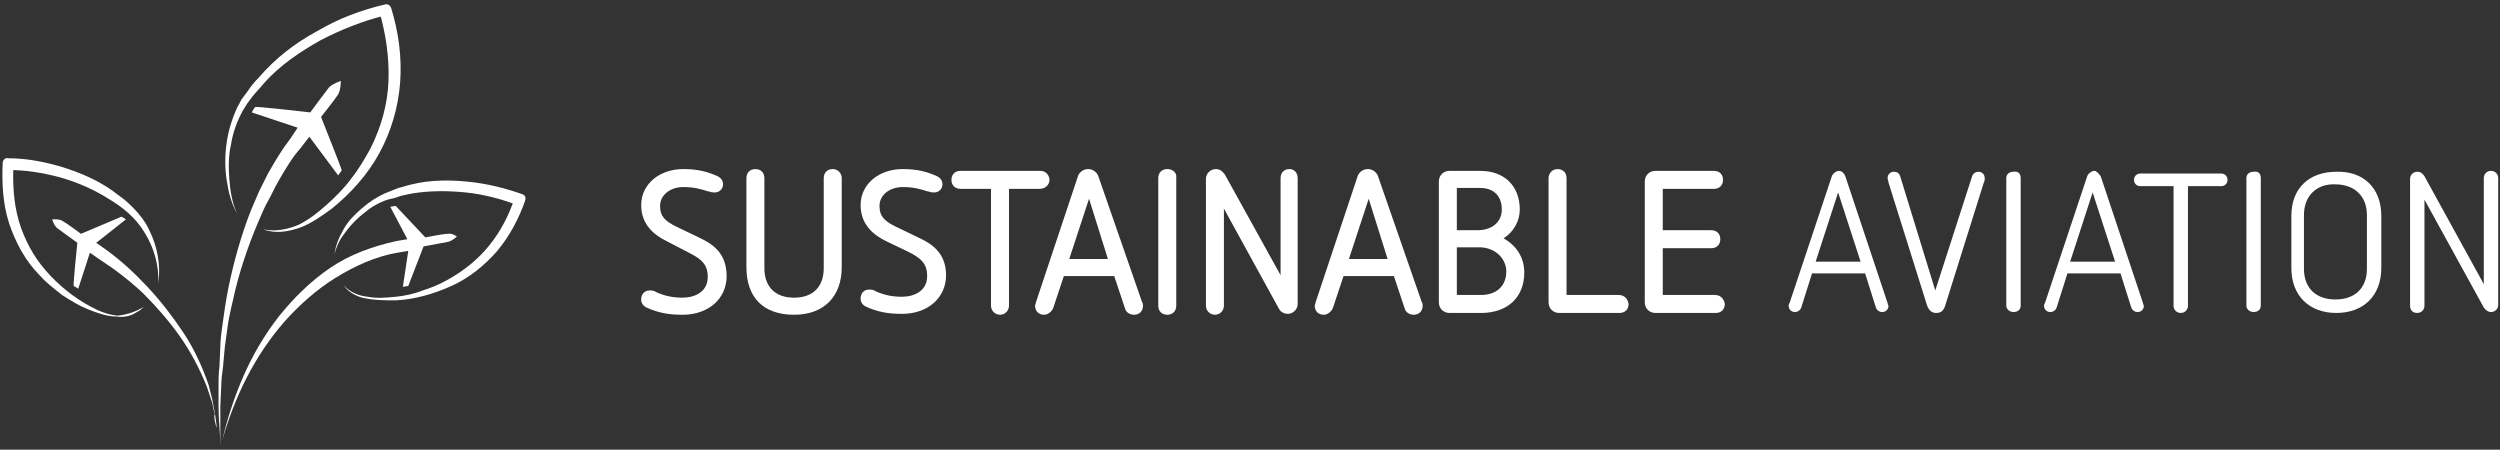
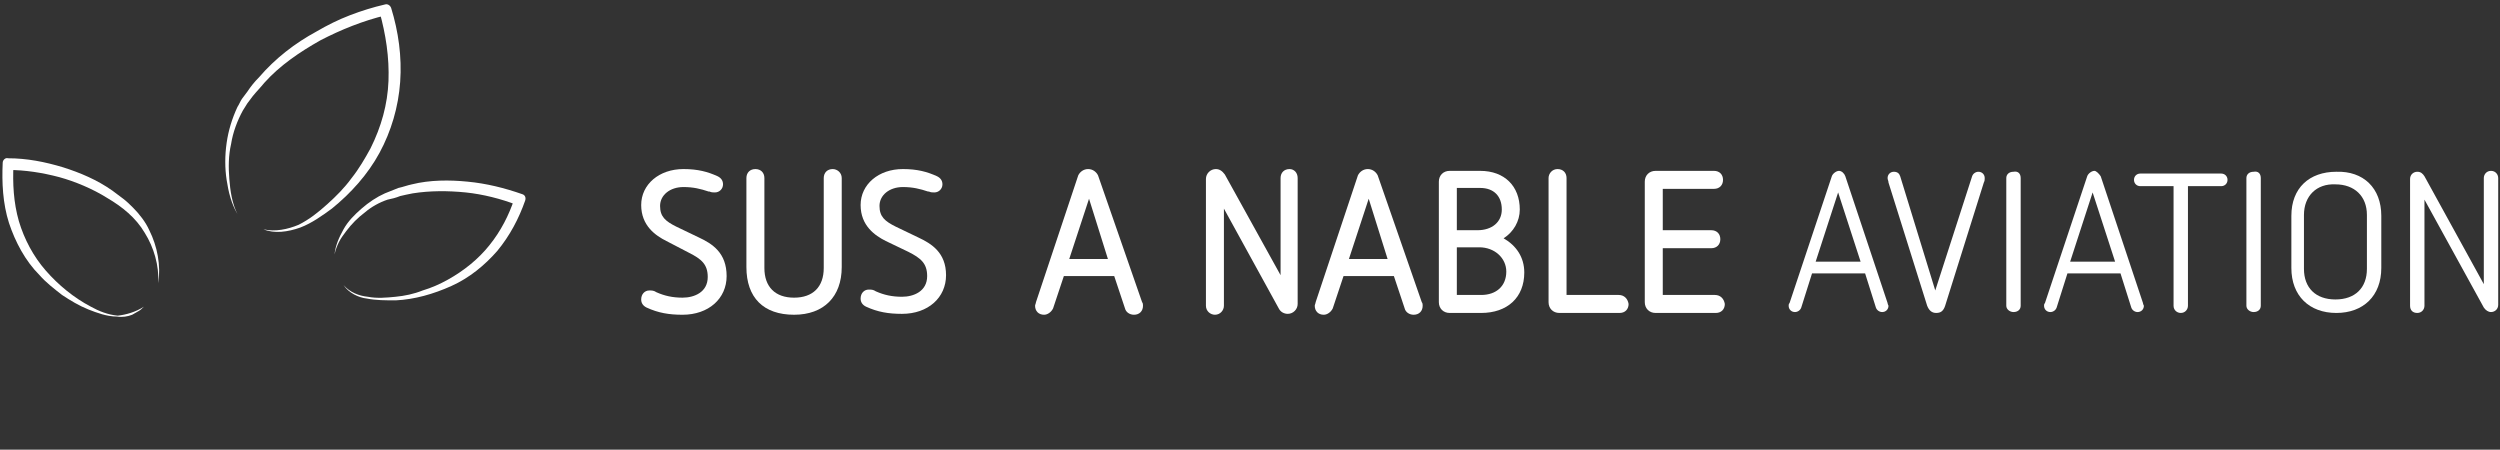
<svg xmlns="http://www.w3.org/2000/svg" version="1.1" id="Layer_1" x="0px" y="0px" viewBox="0 0 278 50" style="enable-background:new 0 0 278 50;" xml:space="preserve">
  <rect x="0" y="0" width="278" height="50" fill="#333333" stroke="none" />
  <style type="text/css">
	.st0{fill:#FFFFFF;}
</style>
  <g>
    <g>
      <g>
        <path class="st0" d="M16,34.1c-0.2,0.2-0.4,0.4-0.6,0.5c-0.2,0.1-0.5,0.3-0.7,0.4c-0.5,0.2-1.1,0.3-1.7,0.2     c-1.1,0-2.2-0.4-3.2-0.8c-1-0.4-2-1-2.9-1.6c-0.9-0.7-1.8-1.4-2.5-2.2c-1.6-1.6-2.7-3.7-3.4-5.8c-0.7-2.2-0.8-4.5-0.7-6.7l0,0     c0-0.3,0.3-0.6,0.6-0.5c2.1,0,4.1,0.4,6.1,1c1.9,0.6,3.8,1.4,5.5,2.6c0.4,0.3,0.8,0.6,1.2,0.9c0.4,0.3,0.8,0.7,1.1,1     c0.7,0.7,1.4,1.6,1.8,2.5c0.9,1.8,1.3,3.9,1,5.9c0.1-2-0.5-4-1.5-5.6c-1-1.7-2.5-2.9-4.2-3.9c-1.6-1-3.5-1.8-5.3-2.3     c-1.9-0.5-3.8-0.8-5.7-0.8l0.6-0.6c-0.1,2.1,0,4.2,0.6,6.3c0.6,2,1.6,3.9,3,5.5c1.4,1.6,3.1,3,5,4c0.9,0.5,1.9,0.9,3,1     C14,35,15.1,34.7,16,34.1z" />
-         <path class="st0" d="M24.1,47.6c0-0.3-0.2-1.6-0.2-1.6c-0.1-0.5-0.2-1.1-0.3-1.6l-0.4-1.6c-0.7-2-1.6-4-2.8-5.8     c-1.2-1.8-2.5-3.5-4-5.1c-1.5-1.6-2.9-2.9-4.7-4.2l-1-0.7l3.3-2.6c0,0-0.4-0.3-0.5-0.3C13.5,24.1,9,26,9,26s-1.6-1.2-2-1.4     c-0.4-0.3-1.2-0.2-1.2-0.2s0.2,0.7,0.6,1c0.4,0.3,2.2,1.6,2.2,1.6s-0.5,4.8-0.4,4.8c0,0,0.5,0.3,0.5,0.3l1.3-4l1,0.7     c1.7,1.1,3.3,2.3,4.9,3.8c1.5,1.5,2.9,3.1,4.1,4.8c1.2,1.7,2.2,3.6,3,5.6l0.5,1.5c0.2,0.5,0.2,1,0.4,1.6     C23.7,46.1,24,47.4,24.1,47.6l0.1,1.6L24.1,47.6z" />
      </g>
      <g>
        <path class="st0" d="M38.2,31.7c0.7,0.8,1.7,1.2,2.7,1.3c1,0.2,2.1,0.1,3.1,0c1-0.1,2-0.3,3-0.7c1-0.3,1.9-0.7,2.8-1.2     c1.8-1,3.4-2.3,4.6-3.8c1.3-1.6,2.2-3.4,2.8-5.2l0.3,0.7c-1.8-0.7-3.8-1.2-5.7-1.4c-2-0.2-4-0.2-5.9,0.1c-0.5,0.1-1,0.2-1.4,0.3     c-0.5,0.2-0.9,0.3-1.4,0.4c-0.9,0.3-1.8,0.8-2.5,1.4c-0.8,0.6-1.5,1.3-2.1,2.1c-0.3,0.4-0.6,0.8-0.8,1.2     c-0.2,0.4-0.4,0.9-0.5,1.4c0.1-1,0.5-1.9,1-2.8c0.5-0.9,1.2-1.6,2-2.3c0.8-0.7,1.7-1.3,2.6-1.7c0.5-0.2,1-0.4,1.5-0.6     c0.5-0.1,1-0.3,1.5-0.4c2-0.5,4.2-0.5,6.2-0.3c2.1,0.2,4.1,0.7,6.1,1.4c0.3,0.1,0.4,0.4,0.3,0.7l0,0c-0.7,2-1.7,3.9-3.1,5.6     c-1.4,1.6-3.1,3-5.1,3.9c-2,0.9-4.1,1.5-6.2,1.6c-1.1,0-2.2,0-3.2-0.2C39.9,33.1,38.8,32.6,38.2,31.7z" />
-         <path class="st0" d="M49.8,26c-0.5,0-2.5,0.4-2.5,0.4s-3.3-3.5-3.3-3.5c-0.1,0-0.6,0.1-0.6,0.1l1.9,3.6l-1.2,0.2     c-2.7,0.6-5.2,1.5-7.4,3c-2.2,1.5-4.1,3.4-5.7,5.4c-3.2,4.1-5.1,8.8-6.3,13.8c1.4-4.9,3.6-9.4,6.9-13.2c1.7-1.9,3.6-3.6,5.7-4.9     c2.1-1.3,4.5-2.4,6.9-2.8l1.2-0.2l-0.6,4c0,0,0.5-0.1,0.6-0.1c0,0,1.7-4.4,1.7-4.4s2.2-0.4,2.7-0.5c0.5-0.1,1-0.6,1-0.6     S50.3,25.9,49.8,26z" />
      </g>
      <g>
        <path class="st0" d="M29.3,25.5c1.3,0.3,2.7,0,3.9-0.5c1.2-0.6,2.2-1.4,3.2-2.3c1-0.9,1.9-1.8,2.7-2.9c0.8-1,1.5-2.2,2.1-3.3     c1.2-2.4,1.9-4.9,2-7.5c0.1-2.6-0.3-5.2-1-7.7l0.7,0.4c-2.5,0.6-5,1.6-7.3,2.8c-2.3,1.3-4.5,2.8-6.2,4.7c-0.4,0.5-0.9,1-1.3,1.5     l-0.6,0.8c-0.2,0.3-0.3,0.5-0.5,0.8c-0.6,1.1-1.1,2.4-1.3,3.7c-0.3,1.3-0.3,2.6-0.2,3.9c0.1,1.3,0.3,2.7,0.9,3.9     c-0.7-1.2-1-2.5-1.2-3.8c-0.2-1.3-0.2-2.7,0-4.1c0.2-1.4,0.6-2.7,1.2-4c0.2-0.3,0.3-0.6,0.5-0.9l0.6-0.8c0.4-0.6,0.8-1.1,1.3-1.6     c1.8-2.1,4-3.8,6.4-5.1c1.2-0.7,2.4-1.3,3.7-1.8c1.3-0.5,2.6-0.9,3.9-1.2c0.3-0.1,0.6,0.1,0.7,0.4l0,0c0.8,2.6,1.2,5.4,1,8.2     c-0.2,2.8-1,5.5-2.3,7.9c-1.3,2.4-3.2,4.5-5.3,6.2c-1.1,0.8-2.2,1.6-3.5,2.1C32,25.8,30.5,26,29.3,25.5z" />
-         <path class="st0" d="M37.6,10.5C37.9,10,37.9,9,37.9,9s-0.9,0.3-1.3,0.7c-0.4,0.5-2.1,2.8-2.1,2.8s-6.1-0.7-6.1-0.6     c-0.1,0-0.4,0.6-0.4,0.6l5.1,1.7l-0.8,1.2c-1,1.3-1.7,2.5-2.5,3.9l-0.5,1l-0.5,1c-0.3,0.7-0.6,1.4-0.9,2.1     c-1.1,2.8-1.9,5.7-2.5,8.6c-0.3,1.5-0.5,2.9-0.7,4.4c-0.1,0.7-0.2,1.5-0.2,2.2l-0.1,2.2c-0.1,0.7-0.1,1.5-0.1,2.2l0,2.2     c0,1.5,0.2,3,0.2,4.4c0-1.5,0-3,0-4.4l0.1-2.2c0-0.7,0.1-1.5,0.2-2.2l0.2-2.2c0.1-0.7,0.2-1.5,0.3-2.2c0.2-1.5,0.6-2.9,0.9-4.3     c0.7-2.8,1.7-5.6,2.9-8.3c0.3-0.7,0.6-1.3,1-2l0.5-1l0.5-0.9c0.7-1.2,1.4-2.4,2.3-3.4l1-1.3l3.2,4.3c0,0,0.4-0.5,0.4-0.6     c0-0.1-2.3-5.9-2.3-5.9S37.3,11,37.6,10.5z" />
      </g>
    </g>
    <g>
      <g>
        <path class="st0" d="M77.7,26.4l-2.5-1.2c-1.2-0.6-1.8-1.1-1.8-2.3c0-1.2,1.1-2.1,2.6-2.1c1.1,0,1.9,0.2,2.8,0.5l0.1,0     c0.2,0.1,0.4,0.1,0.6,0.1c0.5,0,0.9-0.4,0.9-0.9c0-0.4-0.2-0.7-0.6-0.9l0,0c-1.1-0.5-2.2-0.8-3.8-0.8c-2.7,0-4.7,1.7-4.7,4     c0,2.3,1.6,3.4,2.8,4l2.5,1.3c1.4,0.7,2.1,1.3,2.1,2.7c0,1.7-1.5,2.3-2.8,2.3c-1.1,0-2-0.2-2.9-0.6c-0.3-0.2-0.5-0.2-0.8-0.2     c-0.5,0-0.9,0.4-0.9,1c0,0.4,0.2,0.7,0.6,0.9c1.3,0.6,2.5,0.8,4,0.8c2.9,0,4.9-1.8,4.9-4.3C80.8,28.1,79.2,27.1,77.7,26.4z" />
        <path class="st0" d="M92.6,18.8c-0.6,0-1,0.4-1,1v10c0,2.1-1.2,3.3-3.3,3.3c-2.1,0-3.3-1.2-3.3-3.3v-10c0-0.6-0.4-1-1-1     c-0.6,0-1,0.4-1,1v9.9c0,3.4,1.9,5.3,5.3,5.3c3.3,0,5.3-2,5.3-5.3v-9.9C93.6,19.2,93.1,18.8,92.6,18.8z" />
        <path class="st0" d="M102.1,26.4l-2.5-1.2c-1.2-0.6-1.8-1.1-1.8-2.3c0-1.2,1.1-2.1,2.6-2.1c1.1,0,1.9,0.2,2.8,0.5l0.1,0     c0.2,0.1,0.4,0.1,0.6,0.1c0.5,0,0.9-0.4,0.9-0.9c0-0.4-0.2-0.7-0.6-0.9l0,0c-1.1-0.5-2.2-0.8-3.8-0.8c-2.7,0-4.7,1.7-4.7,4     c0,2.3,1.6,3.4,2.8,4L101,28c1.4,0.7,2.1,1.3,2.1,2.7c0,1.7-1.5,2.3-2.8,2.3c-1.1,0-2-0.2-2.9-0.6c-0.3-0.2-0.5-0.2-0.8-0.2     c-0.5,0-0.9,0.4-0.9,1c0,0.4,0.2,0.7,0.6,0.9c1.3,0.6,2.5,0.8,4,0.8c2.9,0,4.9-1.8,4.9-4.3C105.2,28.1,103.6,27.1,102.1,26.4z" />
-         <path class="st0" d="M116.7,20c0-0.5-0.4-1-1-1h-8.9c-0.6,0-1,0.4-1,1c0,0.6,0.4,1,1,1h3.4v13c0,0.6,0.5,1,1,1c0.6,0,1-0.5,1-1     V21h3.4C116.3,21,116.7,20.5,116.7,20z" />
        <path class="st0" d="M122.1,19.5L122.1,19.5c-0.2-0.4-0.6-0.7-1.1-0.7c-0.5,0-0.9,0.3-1.1,0.7l-4.7,14.1c0,0.1-0.1,0.3-0.1,0.4     c0,0.6,0.4,1,1,1c0.4,0,0.8-0.3,1-0.7l1.2-3.6h5.6l1.2,3.6c0.1,0.4,0.5,0.7,1,0.7c0.6,0,1-0.4,1-1c0-0.1,0-0.3-0.1-0.4     L122.1,19.5z M123.2,28.8h-4.3l2.2-6.7L123.2,28.8z" />
-         <path class="st0" d="M129.8,18.8c-0.6,0-1,0.4-1,1V34c0,0.6,0.4,1,1,1s1-0.4,1-1V19.8C130.9,19.2,130.4,18.8,129.8,18.8z" />
        <path class="st0" d="M143.4,18.8c-0.6,0-1,0.4-1,1v10.8l-6.2-11.2c-0.3-0.4-0.6-0.6-1-0.6c-0.6,0-1.1,0.5-1.1,1.1V34     c0,0.6,0.5,1,1,1c0.6,0,1-0.5,1-1V23.2l6.1,11.1c0.2,0.4,0.6,0.6,1,0.6c0.6,0,1.1-0.5,1.1-1.1V19.8     C144.3,19.2,143.9,18.8,143.4,18.8z" />
        <path class="st0" d="M153.2,19.5L153.2,19.5c-0.2-0.4-0.6-0.7-1.1-0.7c-0.5,0-0.9,0.3-1.1,0.7l-4.7,14.1c0,0.1-0.1,0.3-0.1,0.4     c0,0.6,0.4,1,1,1c0.4,0,0.8-0.3,1-0.7l1.2-3.6h5.6l1.2,3.6c0.1,0.4,0.5,0.7,1,0.7c0.6,0,1-0.4,1-1c0-0.1,0-0.3-0.1-0.4     L153.2,19.5z M154.3,28.8H150l2.2-6.7L154.3,28.8z" />
        <path class="st0" d="M167.2,26.5c1.1-0.7,1.8-1.9,1.8-3.2c0-2.6-1.7-4.3-4.4-4.3h-3.4c-0.7,0-1.2,0.5-1.2,1.2v13.4     c0,0.7,0.5,1.2,1.2,1.2h3.5c2.9,0,4.8-1.7,4.8-4.5C169.5,28.6,168.6,27.3,167.2,26.5z M167.5,30.2c0,1.6-1.1,2.6-2.8,2.6H162     v-5.3h2.5C166.2,27.5,167.5,28.7,167.5,30.2z M162,25.6v-4.7h2.6c1.5,0,2.4,0.9,2.4,2.4c0,1.4-1.1,2.3-2.7,2.3H162z" />
        <path class="st0" d="M180,32.8h-5.8v-13c0-0.6-0.4-1-1-1c-0.6,0-1,0.5-1,1v13.8c0,0.7,0.5,1.2,1.2,1.2h6.7c0.6,0,1-0.4,1-1     C181,33.2,180.6,32.8,180,32.8z" />
        <path class="st0" d="M190.7,32.8h-5.8v-5.2h5.4c0.6,0,1-0.4,1-1c0-0.6-0.4-1-1-1h-5.4V21h5.7c0.6,0,1-0.4,1-1c0-0.6-0.4-1-1-1     h-6.5c-0.7,0-1.2,0.5-1.2,1.2v13.4c0,0.7,0.5,1.2,1.2,1.2h6.7c0.6,0,1-0.4,1-1C191.7,33.2,191.3,32.8,190.7,32.8z" />
      </g>
      <path class="st0" d="M205.2,19.6l4.7,14.1c0,0.1,0.1,0.3,0.1,0.3c0,0.4-0.3,0.7-0.7,0.7c-0.3,0-0.6-0.2-0.7-0.5l-1.2-3.8h-5.9    l-1.2,3.8c-0.1,0.3-0.4,0.5-0.7,0.5c-0.4,0-0.7-0.3-0.7-0.7c0-0.1,0-0.2,0.1-0.3l4.7-14.1c0.1-0.3,0.5-0.6,0.8-0.6    C204.8,19,205.1,19.3,205.2,19.6z M201.9,29.1h5l-2.5-7.7L201.9,29.1z" />
      <path class="st0" d="M219.3,19.6c0.1-0.3,0.4-0.5,0.7-0.5c0.4,0,0.7,0.3,0.7,0.7c0,0.2,0,0.3-0.1,0.5l-4.3,13.7    c-0.2,0.6-0.5,0.8-1,0.8s-0.8-0.3-1-0.8l-4.3-13.7c0-0.2-0.1-0.3-0.1-0.5c0-0.4,0.3-0.7,0.7-0.7c0.4,0,0.6,0.2,0.7,0.5l3.9,12.7    L219.3,19.6z" />
      <path class="st0" d="M224.7,19.8V34c0,0.4-0.3,0.7-0.8,0.7c-0.4,0-0.8-0.3-0.8-0.7V19.8c0-0.4,0.3-0.7,0.8-0.7    C224.4,19,224.7,19.3,224.7,19.8z" />
      <path class="st0" d="M233.6,19.6l4.7,14.1c0,0.1,0.1,0.3,0.1,0.3c0,0.4-0.3,0.7-0.7,0.7c-0.3,0-0.6-0.2-0.7-0.5l-1.2-3.8h-5.9    l-1.2,3.8c-0.1,0.3-0.4,0.5-0.7,0.5c-0.4,0-0.7-0.3-0.7-0.7c0-0.1,0-0.2,0.1-0.3l4.7-14.1c0.1-0.3,0.5-0.6,0.8-0.6    C233.1,19,233.4,19.3,233.6,19.6z M230.2,29.1h5l-2.5-7.7L230.2,29.1z" />
      <path class="st0" d="M247,19.3c0.4,0,0.7,0.3,0.7,0.7c0,0.4-0.3,0.7-0.7,0.7h-3.7V34c0,0.4-0.3,0.8-0.8,0.8    c-0.4,0-0.8-0.3-0.8-0.8V20.7h-3.7c-0.4,0-0.7-0.3-0.7-0.7c0-0.4,0.3-0.7,0.7-0.7H247z" />
      <path class="st0" d="M251.4,19.8V34c0,0.4-0.3,0.7-0.8,0.7c-0.4,0-0.8-0.3-0.8-0.7V19.8c0-0.4,0.3-0.7,0.8-0.7    C251.1,19,251.4,19.3,251.4,19.8z" />
      <path class="st0" d="M264.8,24v5.8c0,3.1-2,5-5,5c-3,0-5-1.9-5-5V24c0-3.1,2-4.9,5-4.9C262.8,19,264.8,20.9,264.8,24z M256.2,23.9    v6c0,2.1,1.3,3.4,3.5,3.4c2.2,0,3.5-1.3,3.5-3.4v-6c0-2.1-1.4-3.4-3.5-3.4C257.6,20.4,256.2,21.8,256.2,23.9z" />
      <path class="st0" d="M277.8,19.8v14.1c0,0.5-0.4,0.8-0.8,0.8c-0.3,0-0.6-0.2-0.8-0.5l-6.6-12V34c0,0.4-0.3,0.8-0.8,0.8    s-0.8-0.3-0.8-0.8V19.9c0-0.5,0.4-0.8,0.8-0.8c0.4,0,0.6,0.2,0.8,0.5l6.6,12V19.8c0-0.4,0.3-0.8,0.8-0.8S277.8,19.4,277.8,19.8z" />
    </g>
  </g>
</svg>